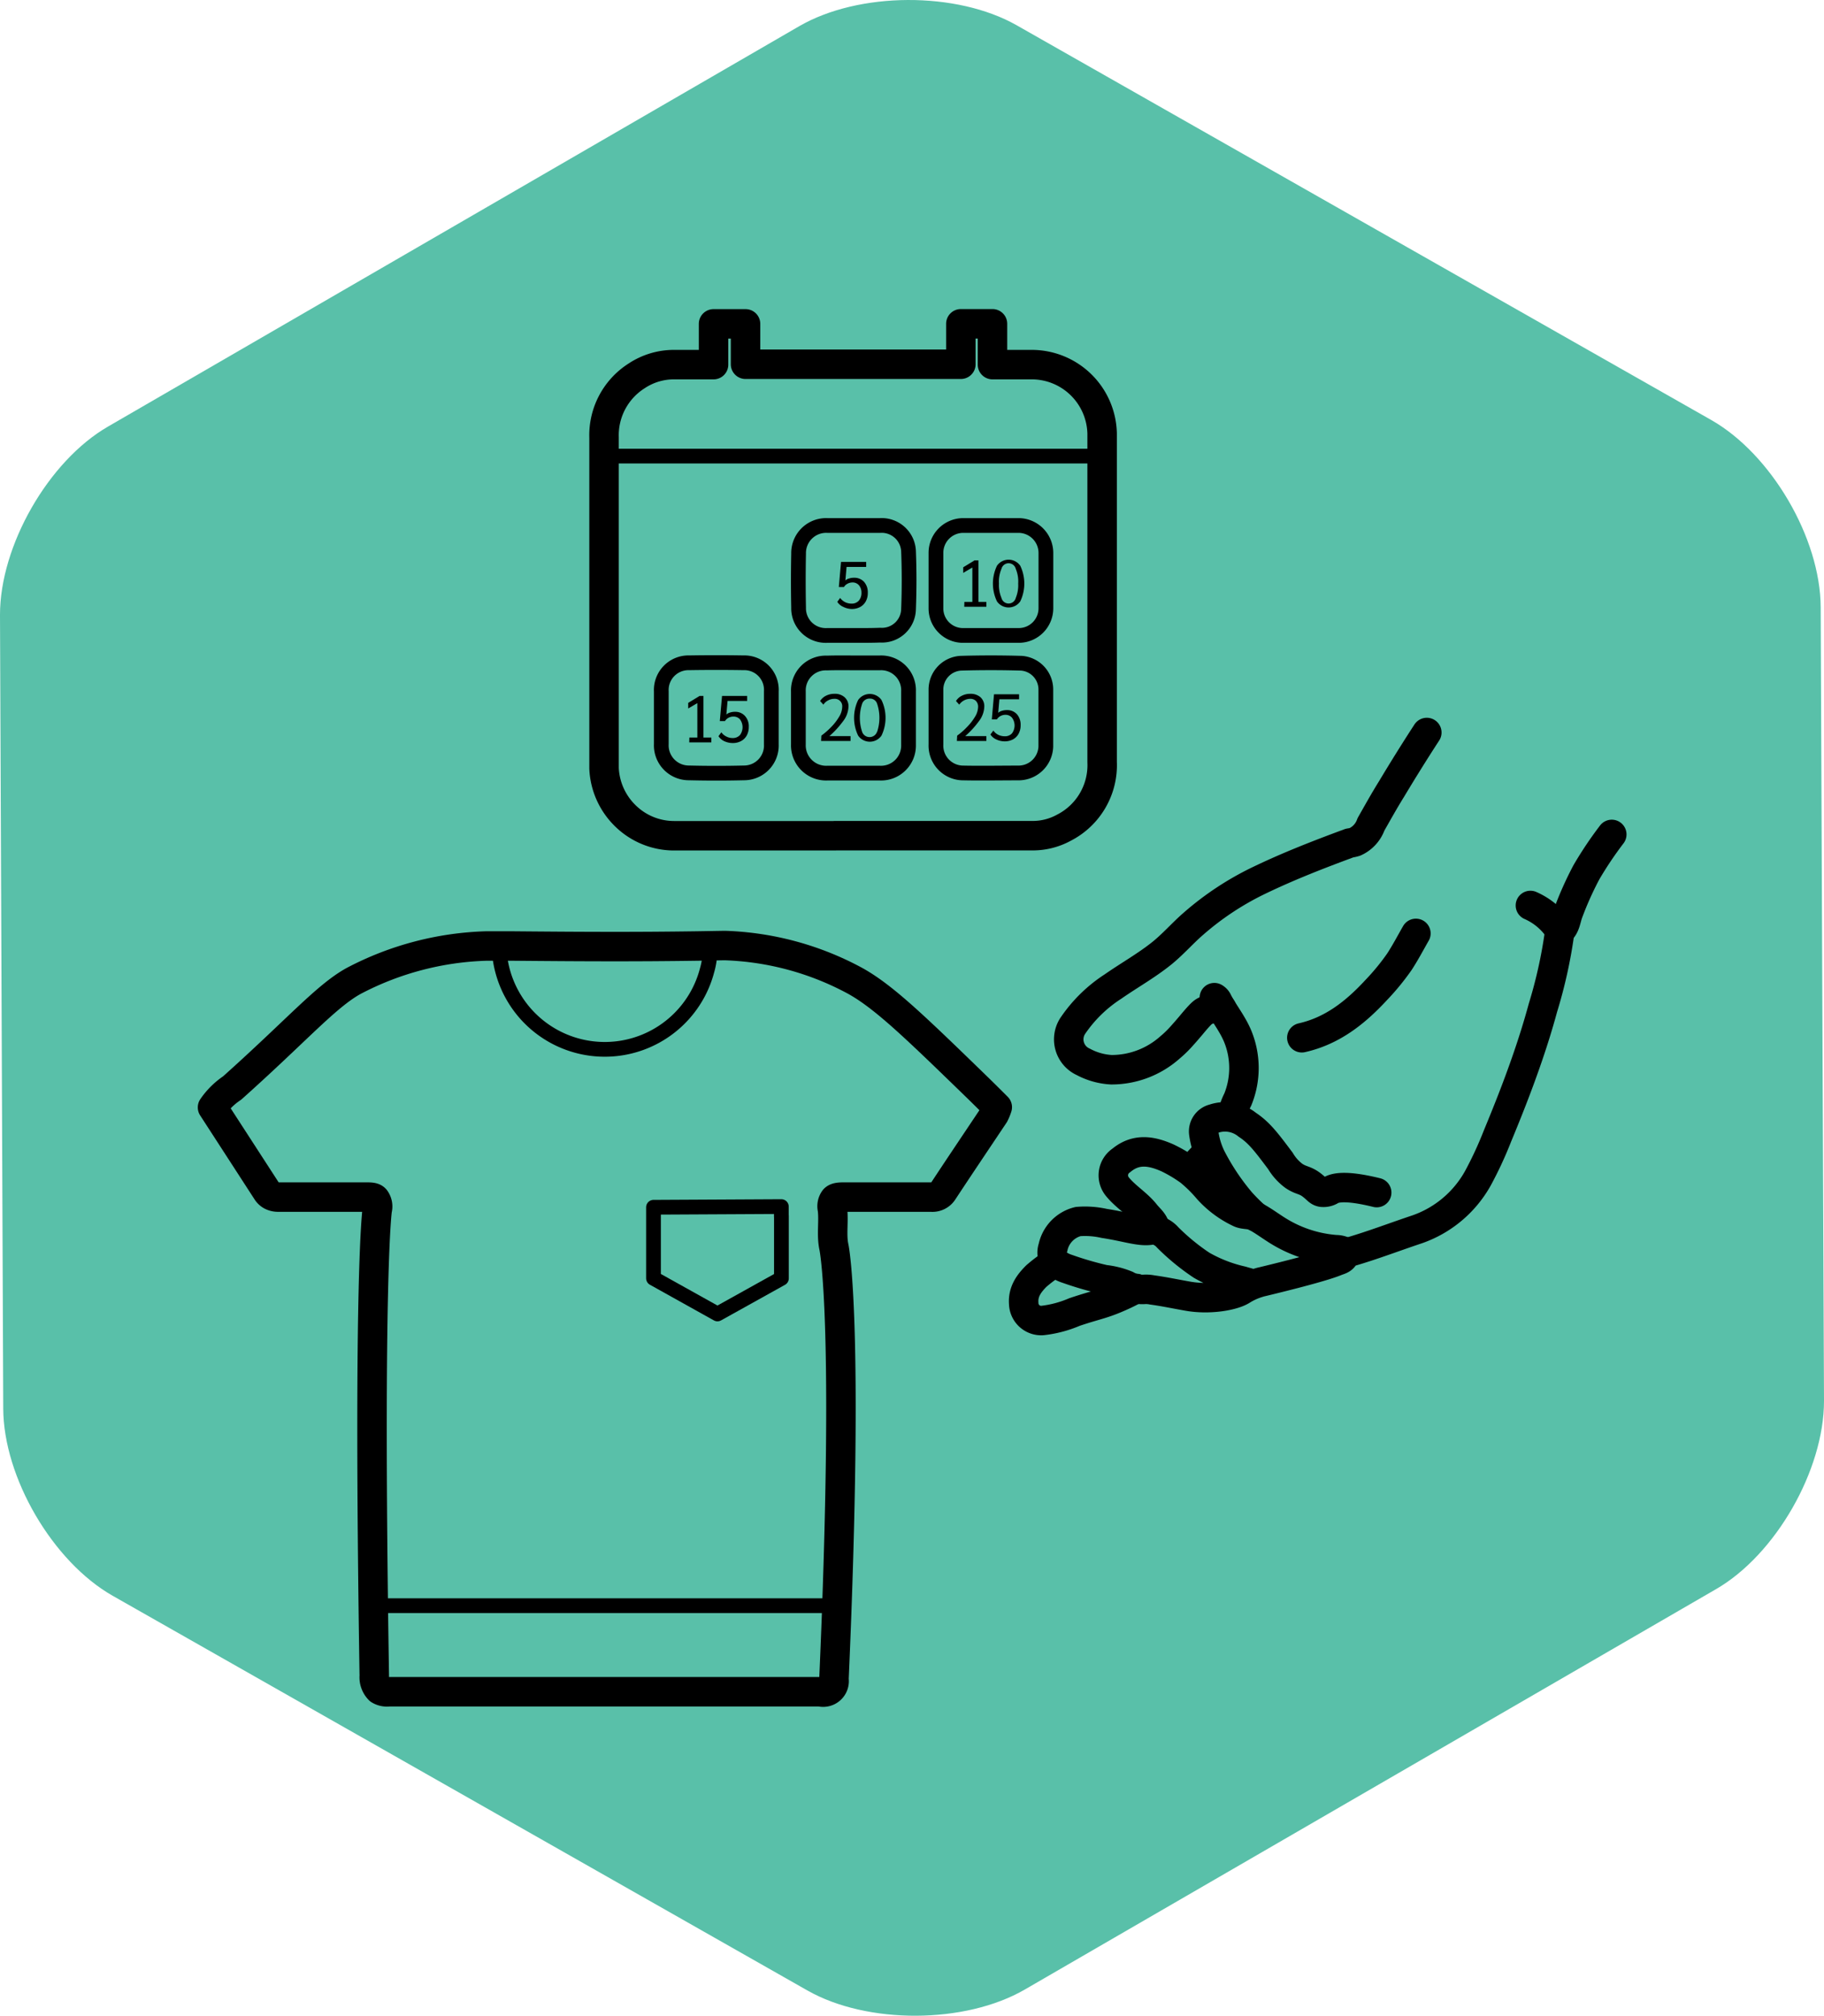
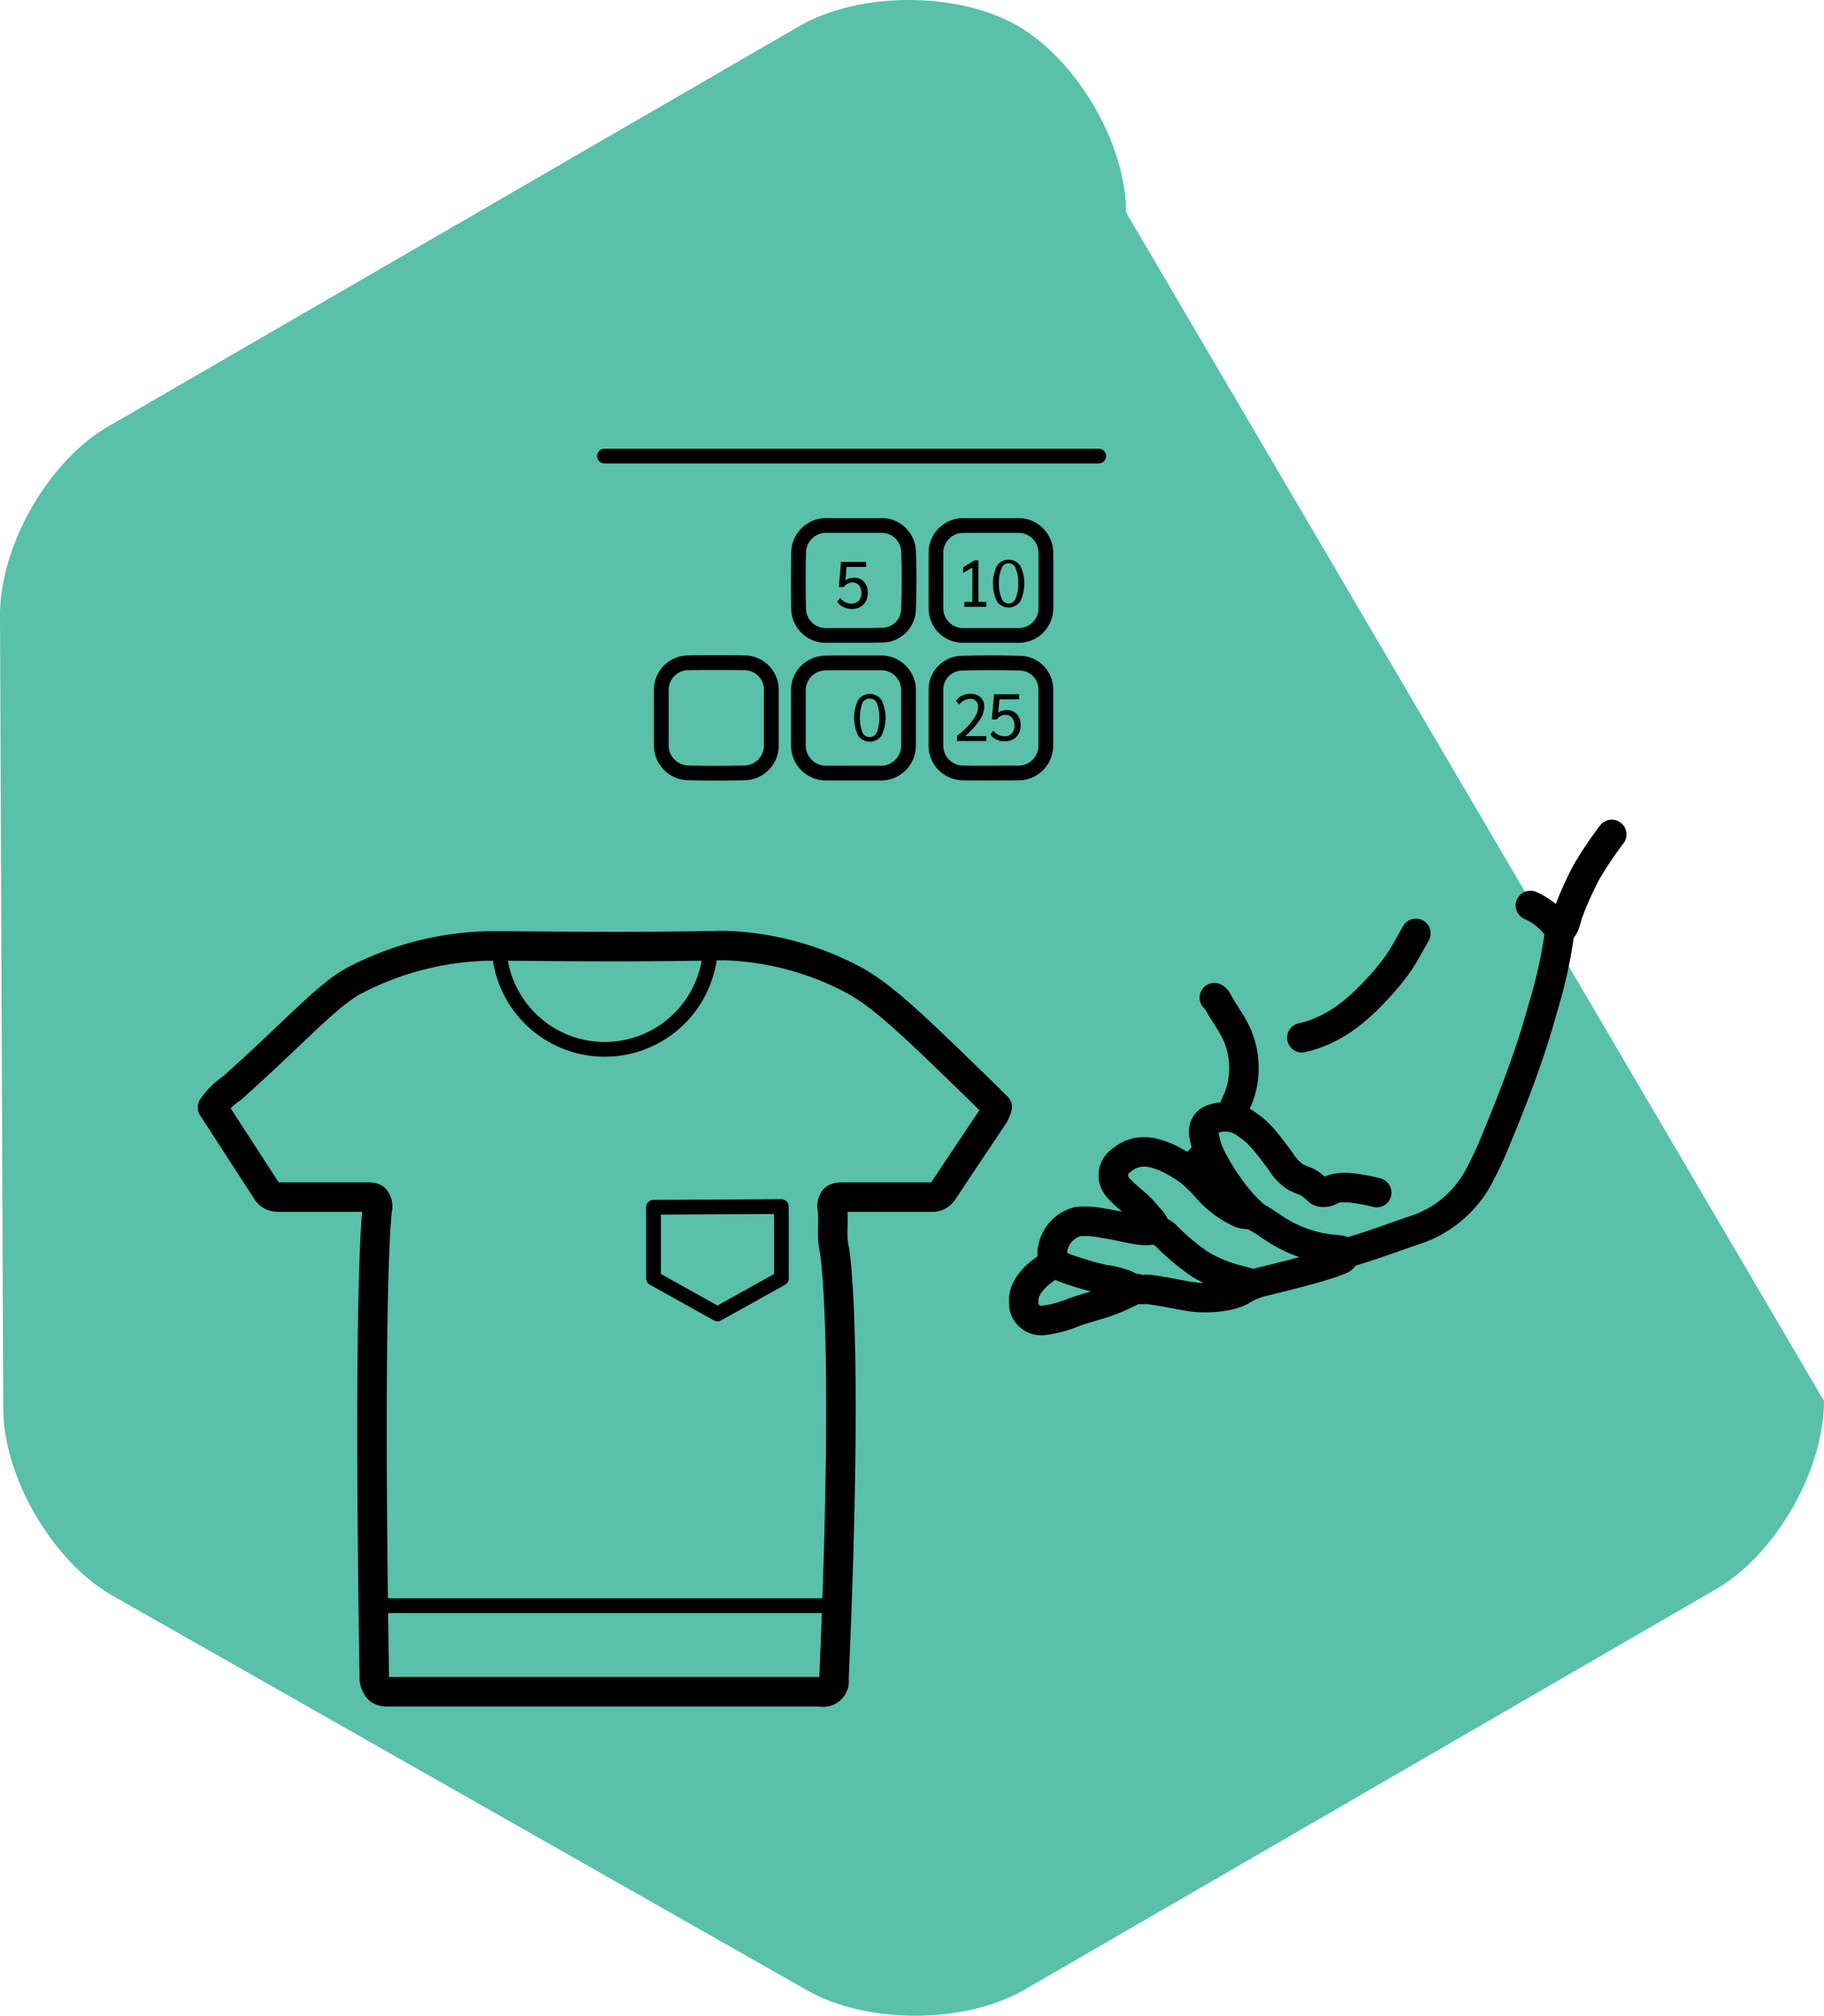
<svg xmlns="http://www.w3.org/2000/svg" version="1.1" viewBox="0 0 247.52 273.52">
  <defs>
    <style>.cls-1{fill:#59c0a9;}.cls-2,.cls-3{fill:none;stroke:#000;stroke-linecap:round;stroke-linejoin:round;}.cls-2{stroke-width:4px;}.cls-3{stroke-width:2px;}</style>
  </defs>
  <g transform="translate(-58.71 -32.183)" data-name="Calque 4">
-     <path class="cls-1" d="m306.23 222.29c0 9.36-6.55 20.85-14.65 25.53l-93.8 54.33c-8.09 4.69-21.37 4.75-29.5.13l-94.28-53.56c-8.13-4.62-14.82-16.05-14.85-25.41l-.44-107.71c0-9.36 6.56-20.85 14.65-25.53l93.8-54.33c8.1-4.69 21.37-4.75 29.51-.13l94.25 53.56c8.13 4.62 14.82 16 14.86 25.41z" />
+     <path class="cls-1" d="m306.23 222.29c0 9.36-6.55 20.85-14.65 25.53l-93.8 54.33c-8.09 4.69-21.37 4.75-29.5.13l-94.28-53.56c-8.13-4.62-14.82-16.05-14.85-25.41l-.44-107.71c0-9.36 6.56-20.85 14.65-25.53l93.8-54.33c8.1-4.69 21.37-4.75 29.51-.13c8.13 4.62 14.82 16 14.86 25.41z" />
    <path class="cls-2" d="m174.74 165.27a39.82 39.82 0 00-17.6-4.78c-.44 0-.06 0-3.8.06-8.42.12-15.36.09-25.2 0h-3.42a41.22 41.22 0 00-18 4.73c-3.75 2.06-7.64 6.61-16.51 14.54a9.93 9.93 0 00-2.66 2.63l7.36 11.36a1.65 1.65 0 00.59.58 2 2 0 001 .23h11.69c.78 0 1.21 0 1.44.27a1.71 1.71 0 01.27 1.44s-1.27 8.33-.4 63.26a2.39 2.39 0 00.68 1.88 2 2 0 001.33.27h58.49a1.49 1.49 0 001.88-1.68c2.13-48.7 0-58.63 0-58.63-.37-1.69 0-3.48-.21-5.2a1.6 1.6 0 01.27-1.33c.23-.23.63-.28 1.34-.28h11.79a1.71 1.71 0 001.63-.81c2.29-3.48 4.62-6.93 6.93-10.39a6.08 6.08 0 00.41-1c-.57-.57-1.41-1.41-2.44-2.42-8.6-8.35-12.9-12.54-16.86-14.73z" />
    <path class="cls-3" d="m172.27 250.06h-62.91" />
    <path class="cls-3" d="m126.43 160.56a14.35 14.35 0 0028.22 3.33 10.43 10.43 0 00.41-3.33" />
    <path class="cls-3" d="m164.75 197.17v8.48l-8.68 4.83-8.68-4.84v-9.64h.1l17.25-.09v1.31z" />
-     <path class="cls-2" d="m252.33 131.58q-2.4 3.69-4.8 7.69c-1 1.61-1.88 3.2-2.78 4.78a4.09 4.09 0 01-2.17 2.37 4.51 4.51 0 01-.73.16c-4.17 1.54-8.31 3.15-12.31 5.08a39.55 39.55 0 00-8.87 5.86c-1.47 1.27-2.75 2.76-4.28 4-2.1 1.69-4.45 3-6.66 4.54a19.1 19.1 0 00-5.48 5.38 3.35 3.35 0 001.48 4.84 9.07 9.07 0 003.8 1.06 11.92 11.92 0 007.92-3 15 15 0 001.41-1.34c.64-.7 1.14-1.29 1.47-1.68 1.39-1.68 1.64-1.8 1.86-1.92a3.73 3.73 0 012.29-.4" />
    <path class="cls-2" d="m277.43 145.41a50.43 50.43 0 00-3.44 5.13 45.38 45.38 0 00-2.47 5.51c-.31.83-.35 1.78-1.08 2.44-.09.08-.1.29-.12.44a64.9 64.9 0 01-2.23 10c-.68 2.51-1.47 5-2.32 7.43-1.17 3.36-2.48 6.67-3.86 10a51 51 0 01-2.65 5.71 15.12 15.12 0 01-8.25 6.93c-3 1-5.91 2.12-8.91 3a1.57 1.57 0 00-1 .67c-.24.44-.73.51-1.13.68-2 .82-8 2.28-9.95 2.75a5.84 5.84 0 00-.62.17 9 9 0 00-2.18 1c-1.27.78-4.48 1.3-7.29.8-1.62-.28-3.24-.63-4.87-.85a4.26 4.26 0 00-1-.08 4.28 4.28 0 01-2.48-.56 11.06 11.06 0 00-3-.76 44.89 44.89 0 01-5-1.45 4.88 4.88 0 01-1.55-.81 2.08 2.08 0 01-.43-2.09 4.6 4.6 0 013.4-3.53 11.8 11.8 0 013.54.25c3 .46 4.82 1.14 6.26.92a1.94 1.94 0 01.81 0 3.23 3.23 0 011.57 1 29.91 29.91 0 004.59 3.76 19.58 19.58 0 005.45 2.12c.64.19 1.17.33 1.54.43" />
    <path class="cls-2" d="m215.46 198.81c-.16-.82-.83-1.3-1.31-1.91-1.11-1.41-2.72-2.33-3.84-3.73a2.43 2.43 0 01.57-3.53c2-1.66 4.1-1.3 6.26-.34a19.55 19.55 0 013 1.79 19 19 0 012.51 2.48 13.52 13.52 0 004.33 3.2c.67.28 1.4.12 2.1.49 1 .53 1.88 1.19 2.81 1.78a17.37 17.37 0 008.08 2.72 2.61 2.61 0 011.43.42" />
    <path class="cls-2" d="m201.84 203.49a19.69 19.69 0 00-2.5 1.85c-1 1-1.83 2.12-1.71 3.71a2.37 2.37 0 002.52 2.32 15.35 15.35 0 004.36-1.15c3.22-1.09 3.85-1 6.83-2.39.67-.32 1.21-.61 1.58-.81" />
    <path class="cls-2" d="m235.37 173c4.14-.93 7.28-3.43 10.09-6.47a32.15 32.15 0 003.15-3.84c.81-1.24 1.5-2.56 2.24-3.85" />
    <path class="cls-2" d="m223.5 167.56a1.08 1.08 0 01.47.54c.85 1.61 2 3 2.71 4.73a11.35 11.35 0 010 8.55 8.42 8.42 0 00-.77 2.23" />
    <path class="cls-2" d="m229.07 197.26a25.8 25.8 0 01-2-2 31.91 31.91 0 01-4-6 10.75 10.75 0 01-1-3.27 1.77 1.77 0 011.33-2 4.8 4.8 0 014.56.81c1.65 1.08 2.67 2.47 4.51 4.92a6.9 6.9 0 001.79 2c1 .7 1.53.52 2.54 1.33.7.55.8.82 1.28.91a1.92 1.92 0 001.28-.3c.72-.39 2.31-.6 6.17.35" />
    <path class="cls-2" d="m222.51 188.66a12.44 12.44 0 00-1.7 1.78c-.18.19-.35.39-.53.59" />
    <path class="cls-2" d="m266.39 155.05a9.09 9.09 0 012.13 1.31 9 9 0 011.89 2.14" />
-     <path class="cls-2" d="m172 145.59h-21.81a9.44 9.44 0 01-6.58-2.67 9.57 9.57 0 01-2.93-6.48v-.71-13.1-31.08a9.54 9.54 0 014.42-8.36 9.15 9.15 0 015.16-1.53h5.28v-5.53h4.34v5.48h29.22v-5.49h4.29v5.54h5.26a9.56 9.56 0 019.62 9.34v2.59 13.11 28.89a9.53 9.53 0 01-5.19 8.91 8.79 8.79 0 01-4.34 1.08h-26.74z" />
    <path class="cls-3" d="m193.14 118.41h-3.83a3.67 3.67 0 01-3.59-3.63v-7.6a3.71 3.71 0 013.62-3.69h7.67a3.73 3.73 0 013.63 3.69q0 3.76 0 7.53a3.69 3.69 0 01-3.73 3.7h-3.77z" />
    <path class="cls-3" d="m174.58 122.13h3.55a3.72 3.72 0 013.87 3.87v7.25a3.74 3.74 0 01-3.91 3.84q-3.56 0-7.11 0a3.77 3.77 0 01-3.93-3.9q0-3.6 0-7.18a3.72 3.72 0 013.88-3.86c1.23-.04 2.44-.02 3.65-.02z" />
    <path class="cls-3" d="m185.72 129.56v-3.76a3.58 3.58 0 013.35-3.62c2.74-.08 5.49-.08 8.23 0a3.57 3.57 0 013.33 3.5v7.81a3.71 3.71 0 01-3.73 3.58c-2.49 0-5 .05-7.46 0a3.71 3.71 0 01-3.72-3.87z" />
    <path class="cls-3" d="m174.51 118.41h-3.56a3.69 3.69 0 01-3.87-3.77c-.05-2.44-.05-4.89 0-7.33a3.74 3.74 0 013.92-3.82h7.12a3.65 3.65 0 013.88 3.51c.1 2.6.1 5.21 0 7.81a3.61 3.61 0 01-3.85 3.56c-1.22.05-2.43.04-3.64.04z" />
    <path class="cls-3" d="m163.38 129.64v3.56a3.71 3.71 0 01-3.72 3.86q-3.74.09-7.46 0a3.74 3.74 0 01-3.75-3.93v-7.13a3.69 3.69 0 013.77-3.88q3.71-.06 7.39 0a3.67 3.67 0 013.77 3.87z" />
    <line class="cls-3" x1="140.74" x2="207.81" y1="94.07" y2="94.07" />
    <path d="m173.12 114.52a1.81 1.81 0 01-.79-.67l.39-.53a1.94 1.94 0 00.67.57 1.91 1.91 0 00.86.2 1.27 1.27 0 001-.4 1.57 1.57 0 00.36-1.08 1.53 1.53 0 00-.33-1 1.12 1.12 0 00-.9-.39 1.41 1.41 0 00-.66.17 1.16 1.16 0 00-.48.45h-.7l.3-3.41h3.41v.68h-2.66l-.16 1.84a1.09 1.09 0 01.5-.27 2.07 2.07 0 01.66-.1 1.79 1.79 0 011.37.55 2.15 2.15 0 01.51 1.5 2.35 2.35 0 01-.27 1.15 1.9 1.9 0 01-.77.77 2.35 2.35 0 01-1.15.27 2.66 2.66 0 01-1.16-.3z" />
    <path d="m189.58 113.86h1.08v-4.67l-1.24.73v-.76l1.54-.94h.53v5.64h1.07v.66h-3z" />
    <path d="m194 113.79a5.6 5.6 0 010-4.84 1.93 1.93 0 013.16 0 5.6 5.6 0 010 4.84 1.93 1.93 0 01-3.16 0zm2.55-.47a4.51 4.51 0 00.33-1.95 4.45 4.45 0 00-.33-2 1 1 0 00-1.94 0 4.42 4.42 0 00-.34 2 4.49 4.49 0 00.34 1.95 1 1 0 001.94 0z" />
-     <path d="m152.26 132.26h1.08v-4.67l-1.24.73v-.76l1.54-.94h.53v5.64h1.07v.66h-3z" />
-     <path d="m157 132.76a1.9 1.9 0 01-.79-.68l.39-.53a1.75 1.75 0 00.67.57 1.79 1.79 0 00.86.21 1.3 1.3 0 001-.41 1.8 1.8 0 000-2.12 1.14 1.14 0 00-.9-.38 1.37 1.37 0 00-.66.16 1.23 1.23 0 00-.48.45h-.7l.3-3.41h3.41v.68h-2.66l-.16 1.84a1.19 1.19 0 01.5-.27 2.07 2.07 0 01.66-.1 1.76 1.76 0 011.36.56 2.08 2.08 0 01.52 1.49 2.35 2.35 0 01-.27 1.15 1.9 1.9 0 01-.77.77 2.35 2.35 0 01-1.15.27 2.77 2.77 0 01-1.13-.25z" />
-     <path d="m170.17 132a9.91 9.91 0 001.29-1.12 7.18 7.18 0 001.09-1.39 2.67 2.67 0 00.45-1.39 1 1 0 00-1.07-1.09 1.71 1.71 0 00-.85.22 1.58 1.58 0 00-.63.57l-.45-.49a1.93 1.93 0 01.8-.72 2.45 2.45 0 011.14-.26 1.94 1.94 0 011.39.47 1.62 1.62 0 01.52 1.27 3.41 3.41 0 01-.75 2 12.6 12.6 0 01-1.84 2h2.87v.66h-4z" />
    <path d="m175.16 132a5.58 5.58 0 010-4.83 1.94 1.94 0 013.17 0 5.58 5.58 0 010 4.83 1.93 1.93 0 01-3.17 0zm2.56-.46a6 6 0 000-3.91 1 1 0 00-1-.65 1.05 1.05 0 00-1 .65 6 6 0 000 3.91 1.06 1.06 0 001 .66 1.05 1.05 0 001-.71z" />
    <path d="m188.6 132a8.76 8.76 0 001.29-1.12 7.23 7.23 0 001.1-1.39 2.67 2.67 0 00.45-1.39 1.11 1.11 0 00-.29-.8 1.06 1.06 0 00-.78-.29 1.85 1.85 0 00-1.49.79l-.44-.49a1.87 1.87 0 01.8-.72 2.39 2.39 0 011.14-.26 2 2 0 011.39.47 1.64 1.64 0 01.51 1.27 3.41 3.41 0 01-.75 2 12.15 12.15 0 01-1.84 2h2.87v.66h-4z" />
    <path d="m193.91 132.52a1.84 1.84 0 01-.8-.67l.4-.53a1.82 1.82 0 00.66.57 2 2 0 00.87.2 1.25 1.25 0 001-.4 1.78 1.78 0 000-2.12 1.15 1.15 0 00-.91-.39 1.41 1.41 0 00-.66.17 1.3 1.3 0 00-.48.45h-.69l.3-3.41h3.4v.68h-2.67l-.16 1.84a1.14 1.14 0 01.5-.27 2.07 2.07 0 01.66-.1 1.77 1.77 0 011.37.55 2.15 2.15 0 01.51 1.5 2.35 2.35 0 01-.27 1.15 1.88 1.88 0 01-.76.77 2.38 2.38 0 01-1.15.27 2.63 2.63 0 01-1.12-.26z" />
  </g>
</svg>